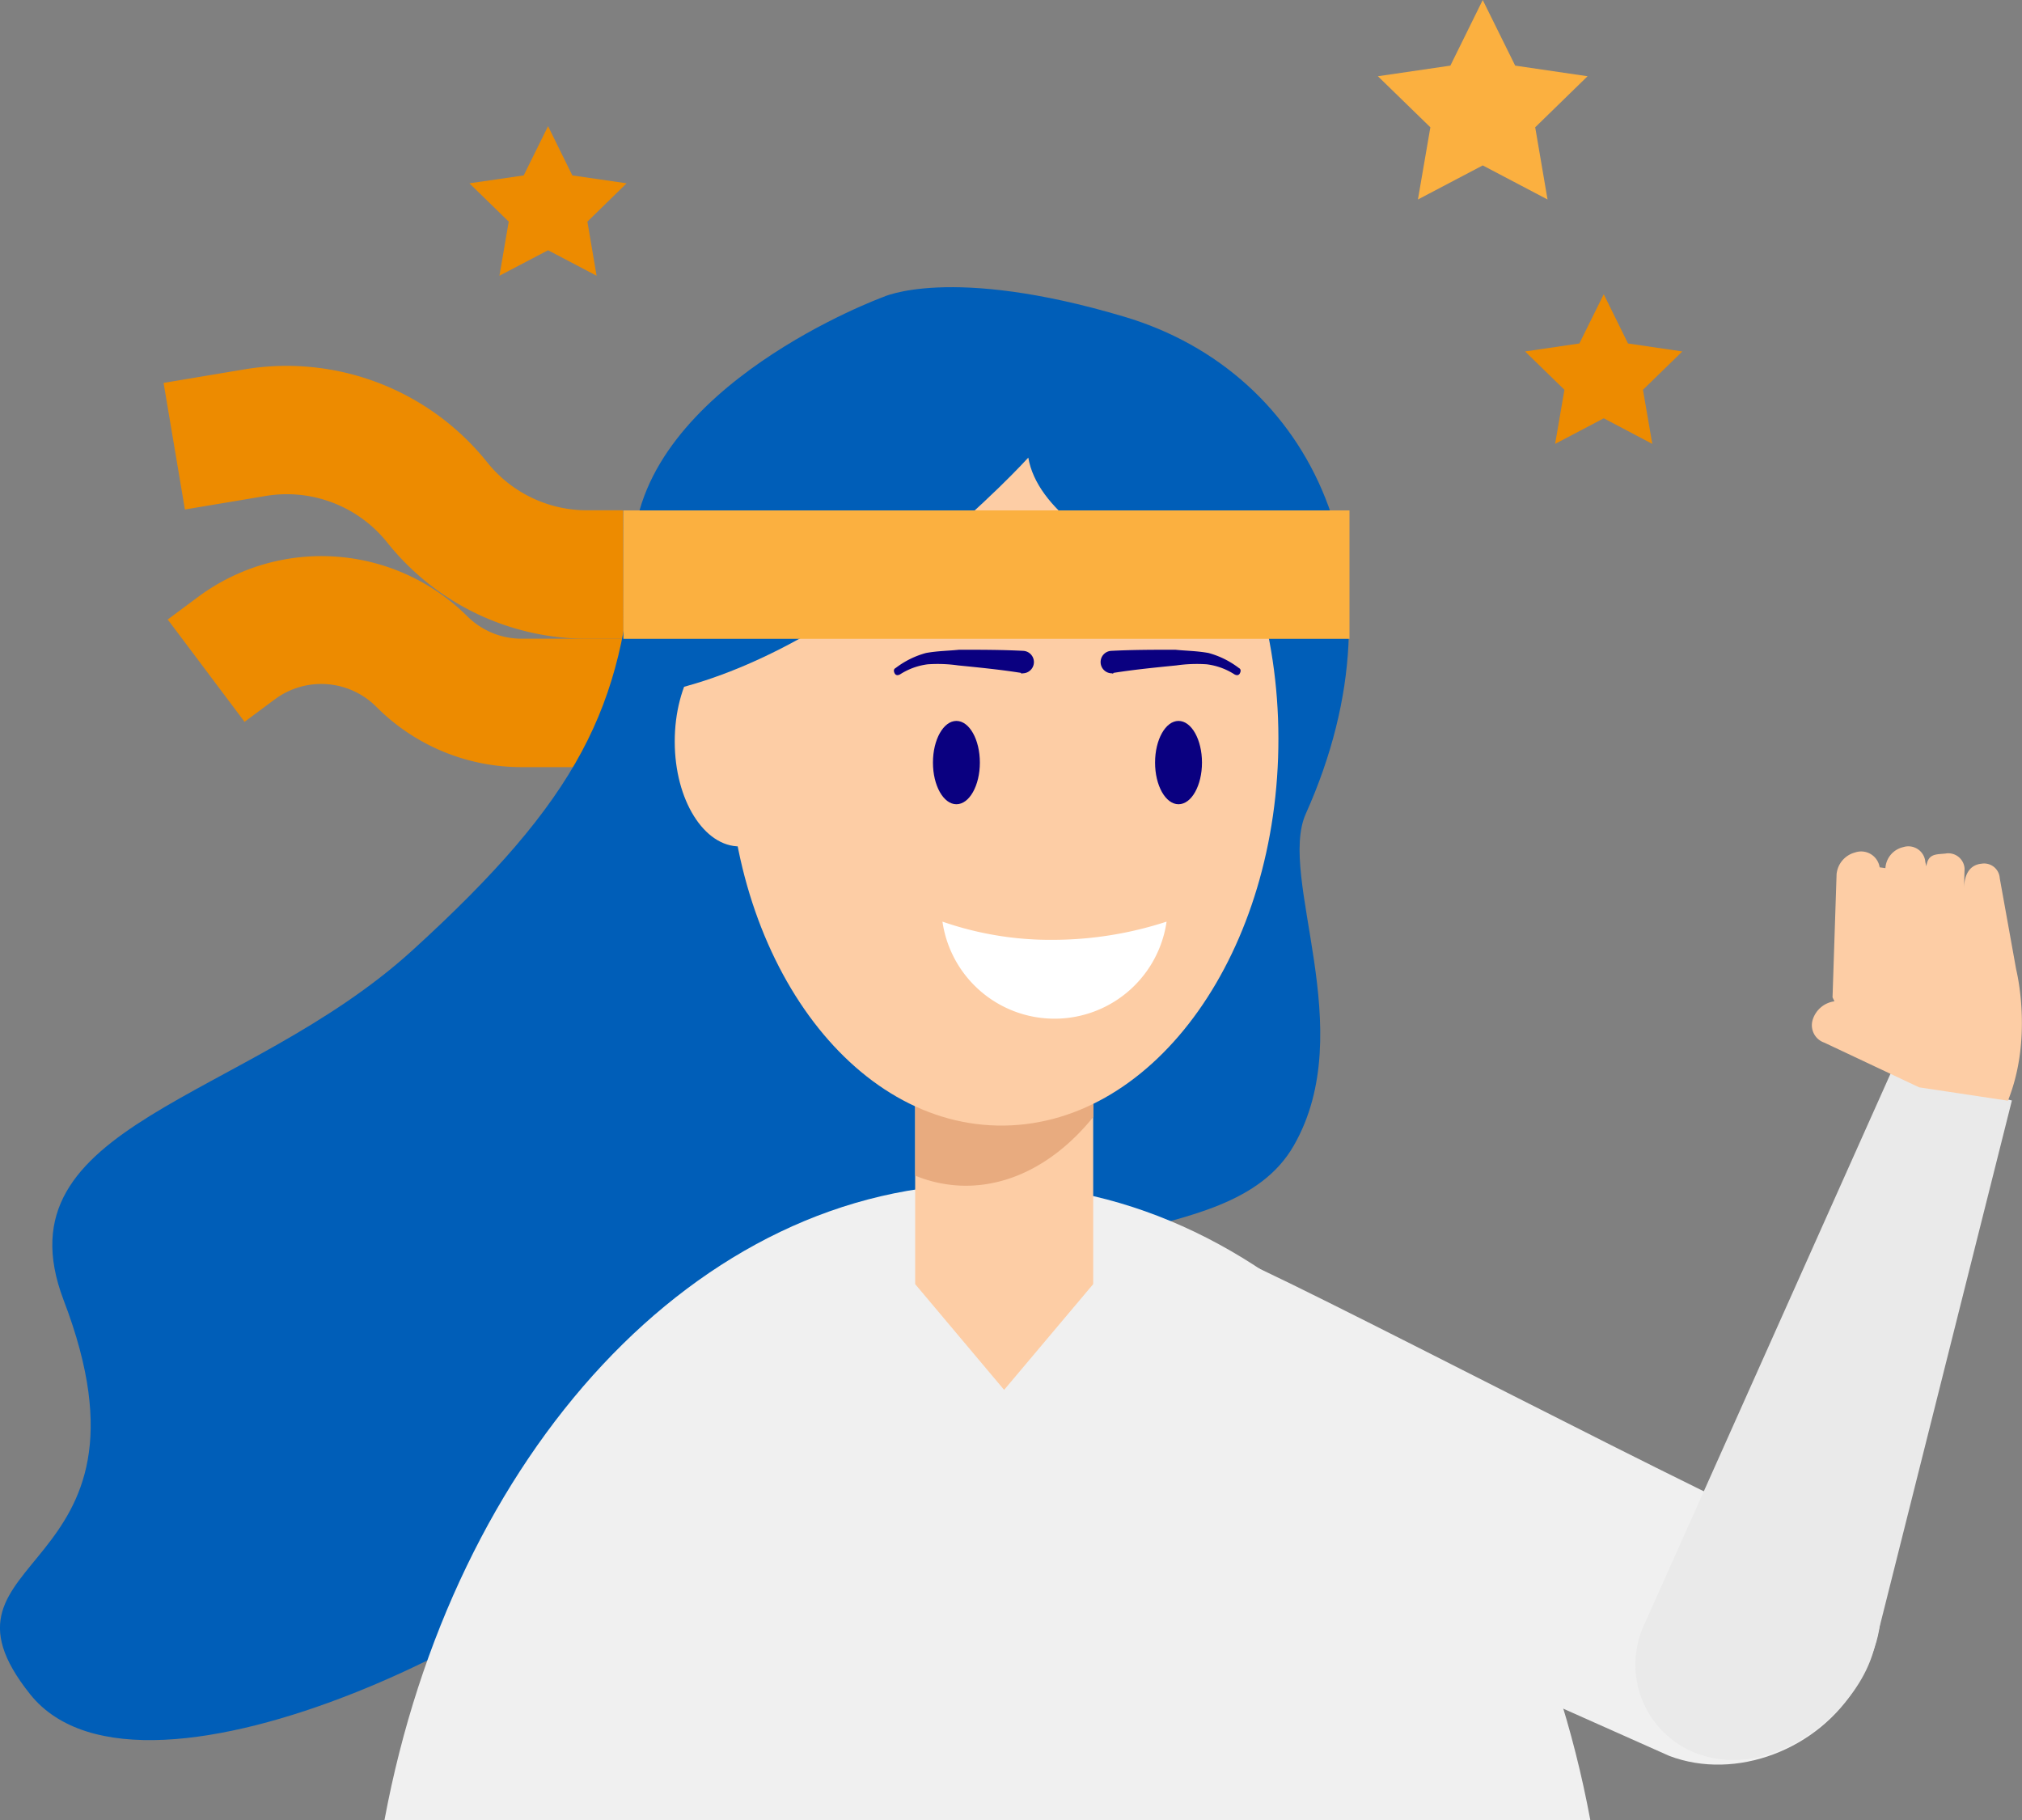
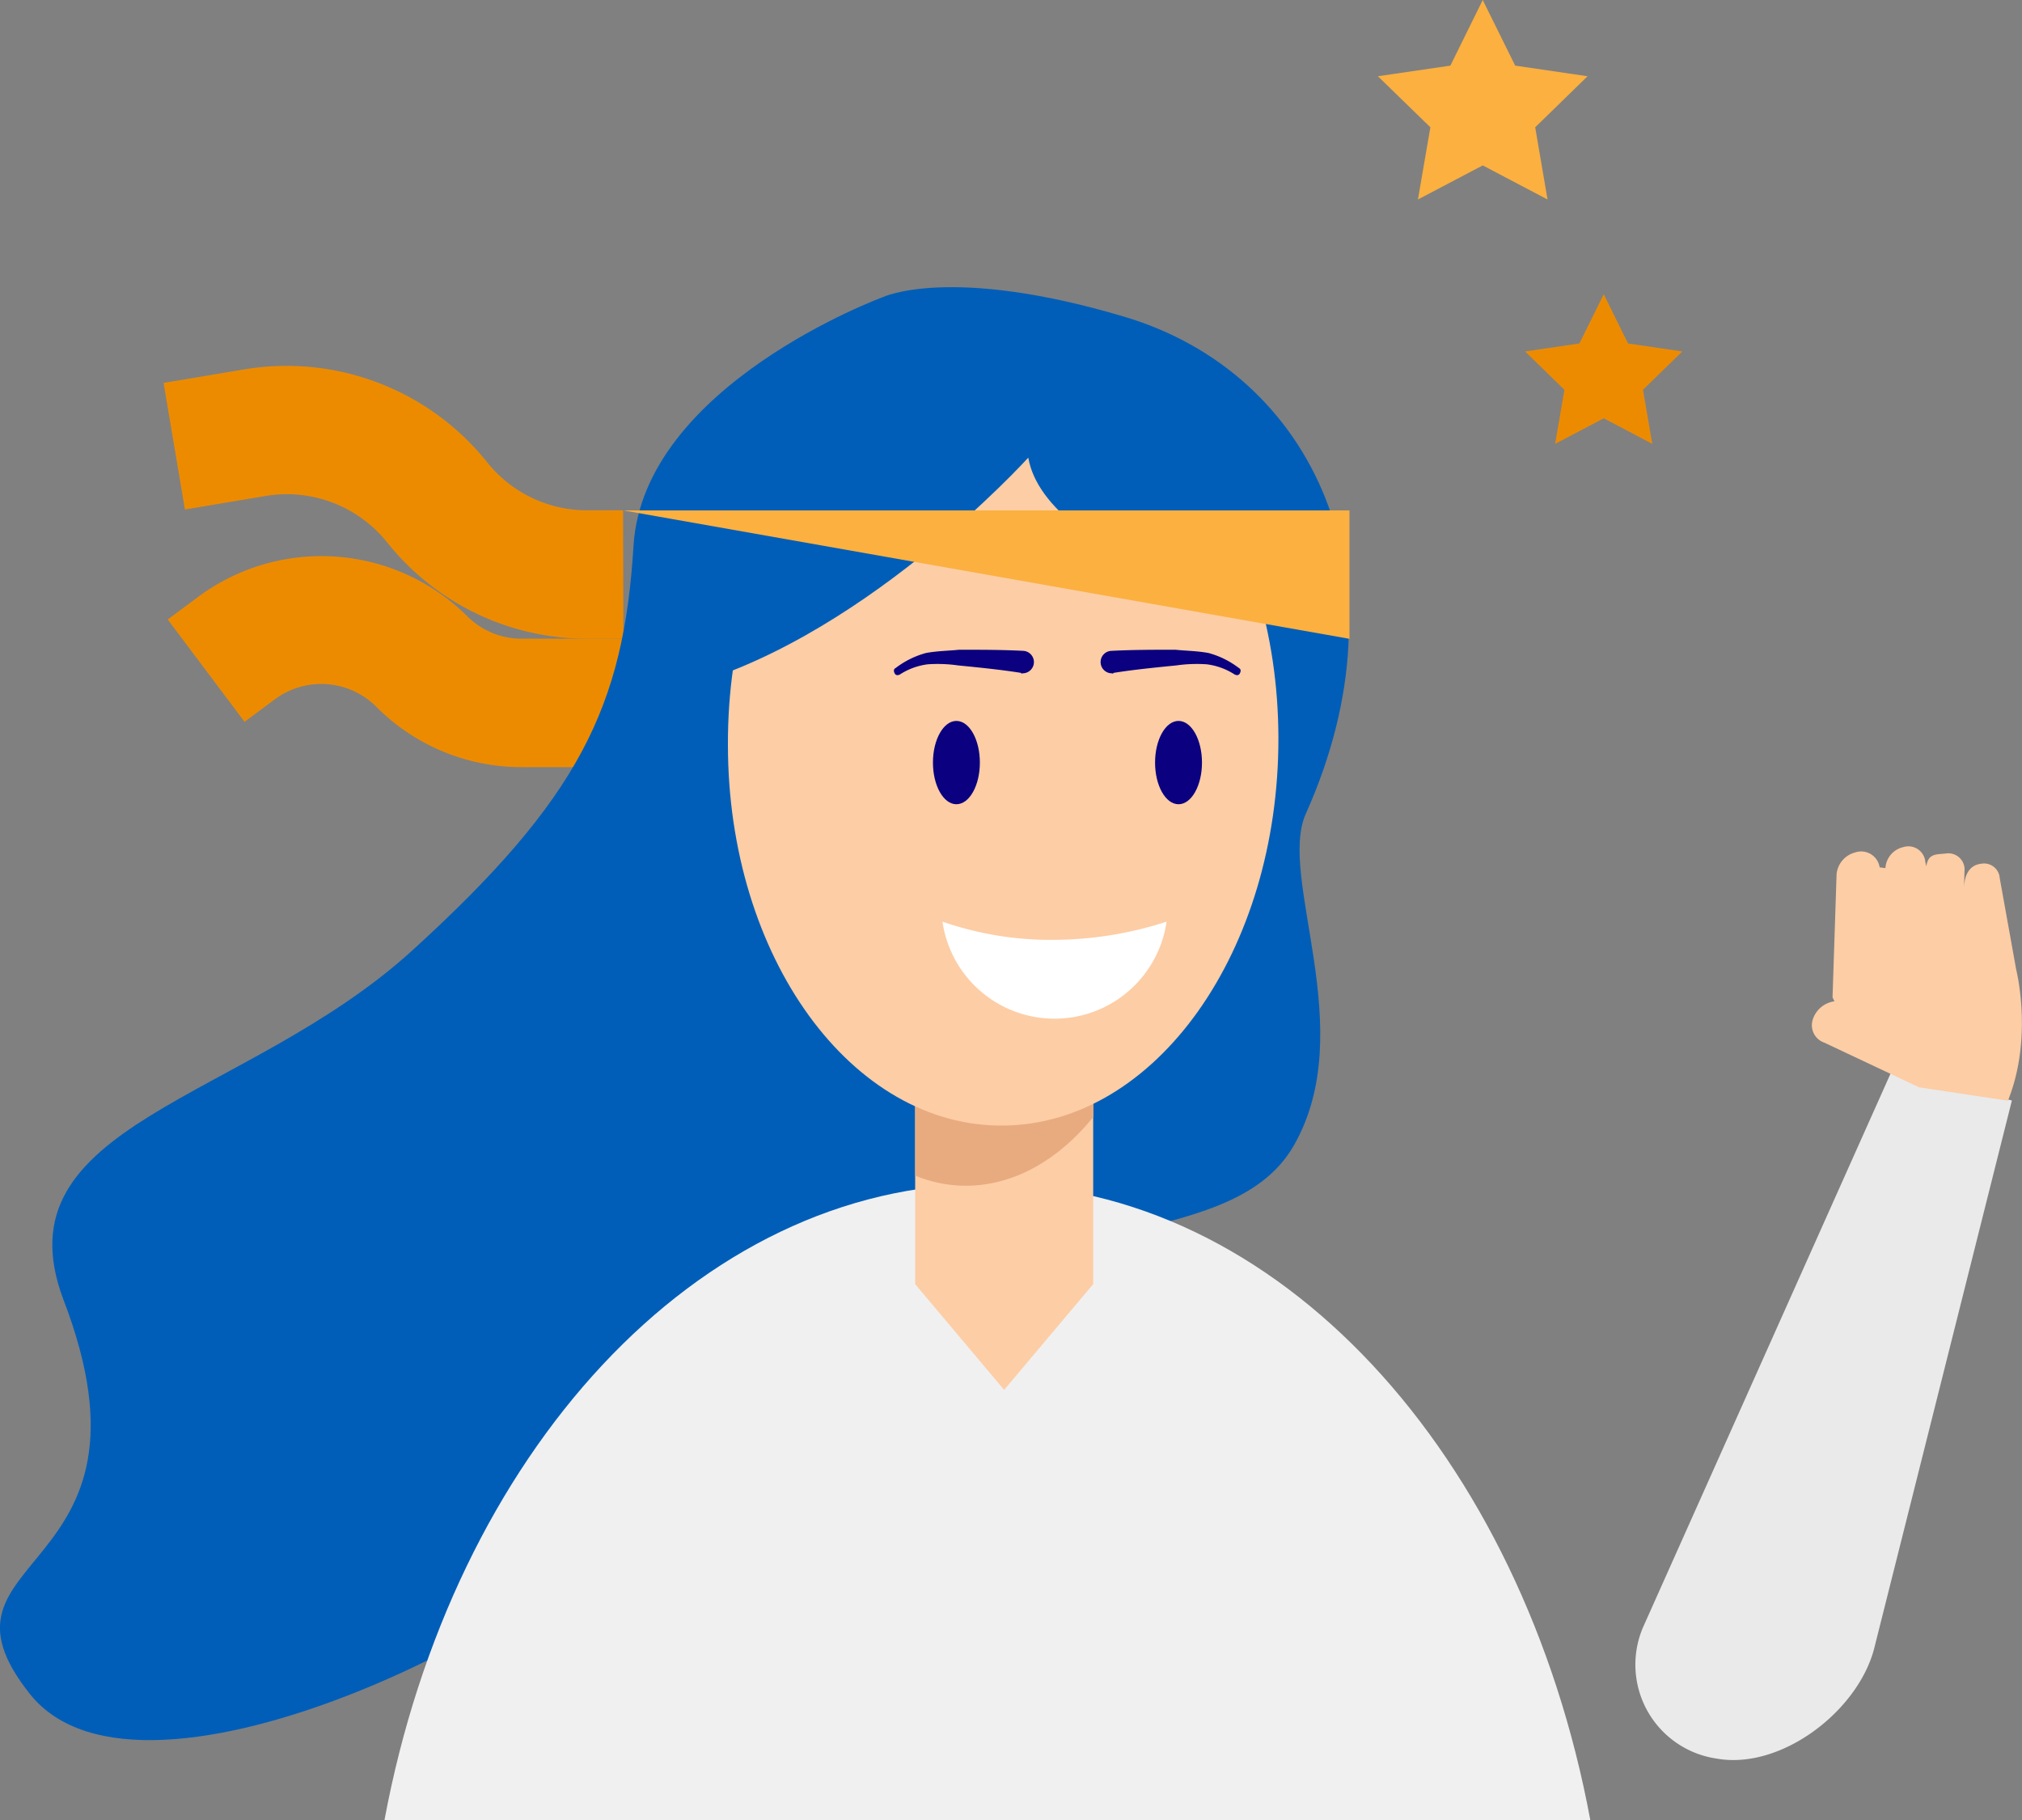
<svg xmlns="http://www.w3.org/2000/svg" id="design" viewBox="0 0 200 180">
  <rect x="0" y="0" width="200" height="180" fill="#808080" stroke="none" />
  <defs>
    <style>.cls-1{fill:#ed8b00;}.cls-2{fill:#f0f0f0;}.cls-3{fill:#eaeaea;}.cls-4{fill:#fdcda5;}.cls-5{fill:#005eb8;}.cls-6{fill:#e8ab7f;}.cls-7{fill:#0a0080;}.cls-8{fill:#fff;}.cls-9{fill:#fbb040;}</style>
  </defs>
  <title>sciencesoft-guarantees</title>
  <path class="cls-1" d="M61.66,75.87H51.59a20.23,20.23,0,0,1-14.4-6,7.7,7.7,0,0,0-10-.71l-3,2.23L16.59,61.27l3-2.23a20.46,20.46,0,0,1,26.61,1.89,7.61,7.61,0,0,0,5.42,2.24H61.66Z" />
  <path class="cls-1" d="M61.66,63.17H58.11a25.27,25.27,0,0,1-19.82-9.53,12.71,12.71,0,0,0-12-4.59l-8,1.34L16.18,37.87l8-1.34a25.41,25.41,0,0,1,24,9.18,12.63,12.63,0,0,0,9.91,4.76h3.54Z" />
-   <path class="cls-2" d="M105.42,134.93c-2.73,6-.28,12.4,5.64,14.65l54.05,24.08c6.58,2.5,14.79-.61,18.57-7h0c4.1-7,2.84-11.89-4.45-14.27-6.47-2.11-53.21-26.81-57.9-28.33C114.79,121.91,108.37,128.43,105.42,134.93Z" />
  <path class="cls-3" d="M187.11,105.93l-24.59,55a9.39,9.39,0,0,0,7.3,13h0c6.35,1.12,13.92-4.67,15.55-10.86L199,108.84Z" />
  <path class="cls-4" d="M181.66,86.46l-.4,12.18.19.39a2.62,2.62,0,0,0-2.16,1.85,1.82,1.82,0,0,0,1.16,2.24l9.38,4.42,8.78,1.32c2.49-6.22.86-12.77.81-13l-1.62-9a1.55,1.55,0,0,0-1.8-1.44c-.71.07-1.68.49-1.74,2.44l.06-1.95a1.61,1.61,0,0,0-1.91-1.49c-.93.09-1.7,0-1.87,1.26l-.1-.41a1.68,1.68,0,0,0-2.18-1.49,2.27,2.27,0,0,0-1.77,2.08l-.57-.08a1.85,1.85,0,0,0-2.43-1.47A2.46,2.46,0,0,0,181.66,86.46Z" />
  <path class="cls-5" d="M87.29,29.4S63.62,38.1,62.66,54s-5.4,25-21.88,40S-.35,111.06,6.28,128.55c10.67,27.8-14.6,24.84-3.31,39s54.11-8.41,59-17.65,28.44.27,32.7-15.6,26.73-9.54,33.3-21-1.64-26.5,1.19-32.82c10.39-23.16.8-43.6-18-49.17C93.9,26.18,87.29,29.4,87.29,29.4Z" />
  <path class="cls-2" d="M97.67,117.09c-28.76,0-52.9,26.76-59.64,62.91H157.3C150.57,143.85,126.43,117.09,97.67,117.09Z" />
  <polygon class="cls-4" points="108.13 127 99.32 137.46 90.52 127 90.52 107.18 108.13 107.18 108.13 127" />
  <path class="cls-6" d="M108,106.27H90.52v10a13.25,13.25,0,0,0,5,1c4.75,0,9.17-2.54,12.62-6.8v-4.18Z" />
  <path class="cls-4" d="M72,73.67c0,21,12.25,37.84,27.31,37.65S126.48,94,126.45,73,114.19,35.21,99.13,35.39,71.92,52.7,72,73.67Z" />
-   <path class="cls-4" d="M66.74,73.35c0,5.77,2.91,10.41,6.46,10.36S79.66,79,79.64,73.2,76.73,62.8,73.17,62.84,66.73,67.58,66.74,73.35Z" />
  <path class="cls-5" d="M101.71,45.26S84.77,64,66.24,68.28c0,0,1.18-30.72,27.31-34.79,0,0,31.41-1.49,34.3,28.11C127.85,61.6,103.45,55.43,101.71,45.26Z" />
  <ellipse class="cls-7" cx="94.6" cy="75.42" rx="2.32" ry="4.12" />
  <path class="cls-7" d="M101,66.55c-2-.32-4.12-.53-6.23-.74a14.33,14.33,0,0,0-3-.11,6.57,6.57,0,0,0-2.75,1h0c-.21.11-.42.11-.53-.11s-.11-.42.11-.53a8.65,8.65,0,0,1,3-1.48c1.16-.21,2.22-.21,3.27-.32,2.11,0,4.22,0,6.34.11a1.11,1.11,0,1,1-.11,2.22c0,.11,0,0-.11,0Z" />
  <ellipse class="cls-7" cx="116.57" cy="75.42" rx="2.32" ry="4.12" />
  <path class="cls-7" d="M110.13,66.55c2-.32,4.12-.53,6.23-.74a14.33,14.33,0,0,1,3-.11,6.57,6.57,0,0,1,2.75,1h0c.21.11.42.11.53-.11s.11-.42-.11-.53a8.65,8.65,0,0,0-3-1.48c-1.16-.21-2.22-.21-3.27-.32-2.11,0-4.22,0-6.34.11a1.11,1.11,0,1,0,.11,2.22c0,.11,0,0,.11,0Z" />
  <path class="cls-8" d="M104.31,92.95a32.55,32.55,0,0,1-11.09-1.8,11.2,11.2,0,0,0,22.17,0A36.4,36.4,0,0,1,104.31,92.95Z" />
-   <path class="cls-9" d="M61.66,50.48h71.82v12.7H61.66Z" />
-   <polygon class="cls-1" points="54.21 12.48 56.61 17.35 61.98 18.13 58.1 21.92 59.01 27.27 54.21 24.75 49.4 27.27 50.32 21.92 46.43 18.13 51.8 17.35 54.21 12.48" />
+   <path class="cls-9" d="M61.66,50.48h71.82v12.7Z" />
  <polygon class="cls-9" points="146.66 0 149.87 6.49 157.03 7.54 151.85 12.59 153.07 19.73 146.66 16.36 140.25 19.73 141.48 12.59 136.29 7.54 143.46 6.49 146.66 0" />
  <polygon class="cls-1" points="158.63 29.1 161.03 33.97 166.4 34.76 162.51 38.55 163.43 43.9 158.63 41.37 153.82 43.9 154.74 38.55 150.85 34.76 156.22 33.97 158.63 29.1" />
</svg>